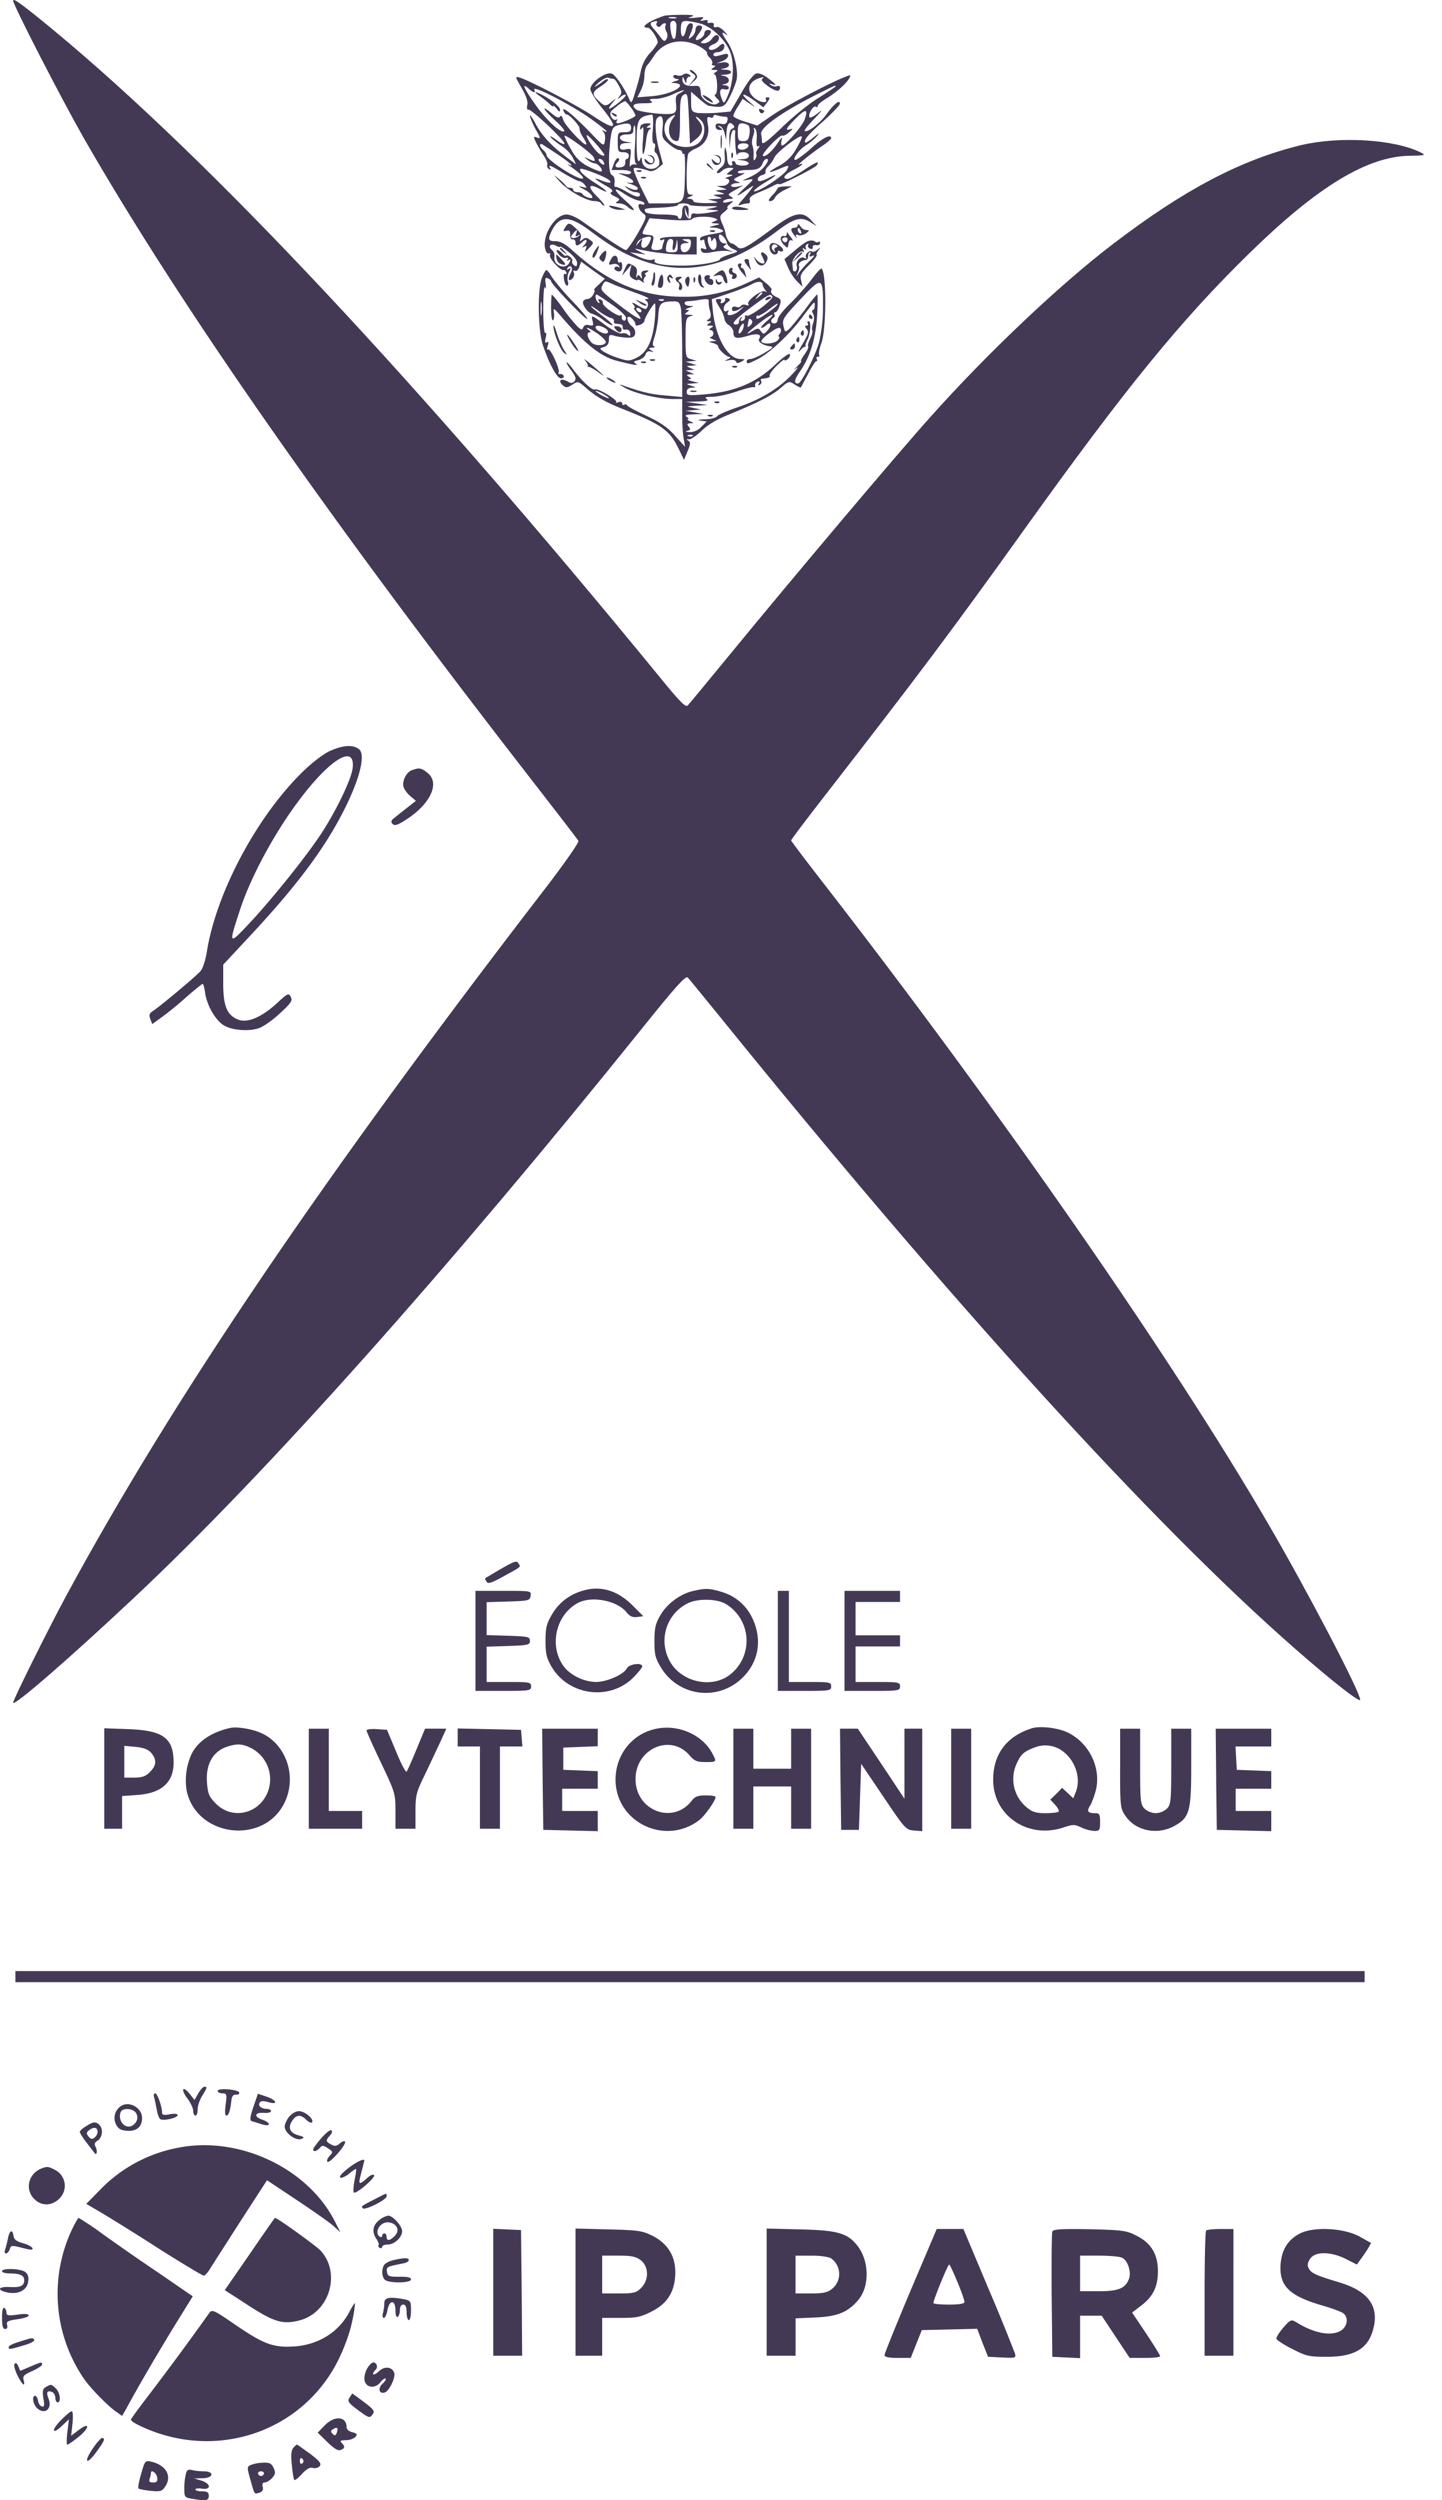
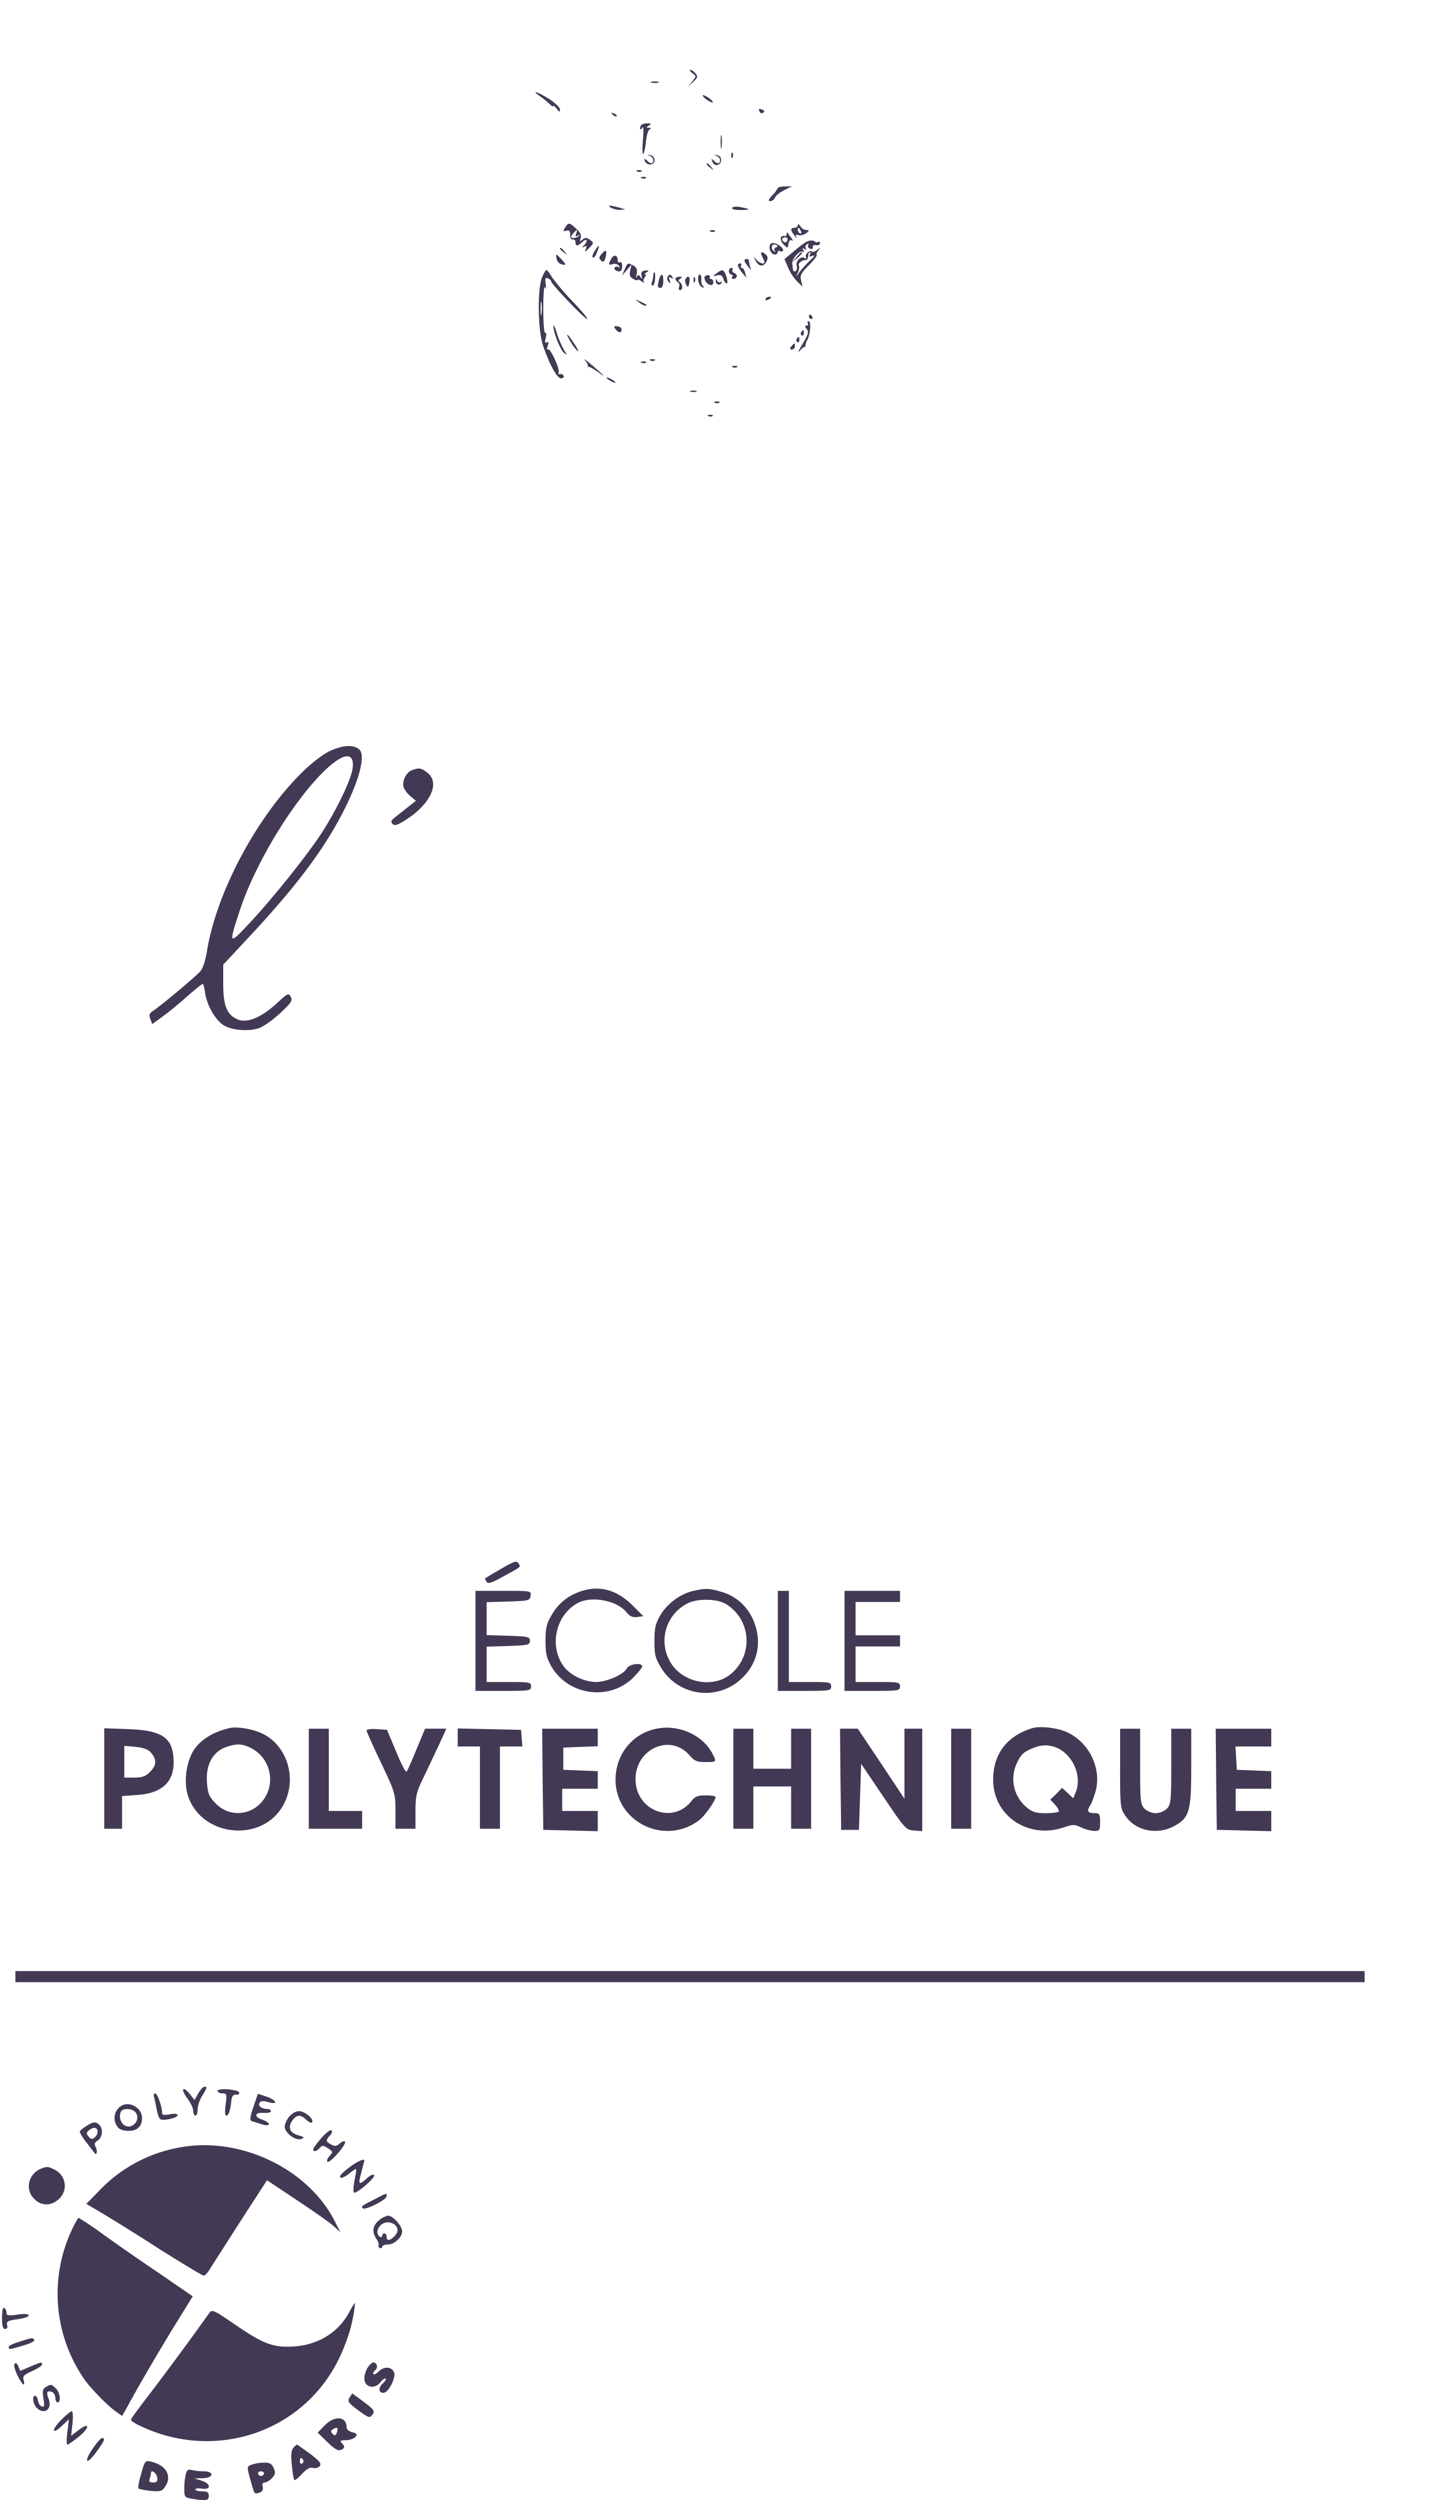
<svg xmlns="http://www.w3.org/2000/svg" width="30" height="52" fill="none">
-   <path fill="#433955" d="M.273.012c0 .093 1 2.035 1.466 2.853 2.012 3.506 5.166 8.02 9.471 13.55.435.56.805 1.04.823 1.073.019.028-.277.453-.693.995-4.615 5.993-7.719 10.566-9.957 14.696-.36.666-1.11 2.17-1.11 2.234 0 .097 1.207-.953 2.516-2.183 2.756-2.585 6.567-6.863 10.563-11.834.72-.897.915-1.11.957-1.064.032.033.333.403.675.823 4.833 5.97 9.008 10.554 11.973 13.148.754.661 1.341 1.12 1.341 1.05 0-.162-1.1-2.266-1.91-3.654-2.02-3.473-5.647-8.684-9.272-13.35-.36-.463-.657-.856-.657-.87 0-.018.32-.44.708-.939 1.919-2.47 2.645-3.436 4.148-5.535 2.104-2.937 3.256-4.352 4.698-5.758 1.402-1.369 2.433-1.993 3.312-2.007.31-.005.342-.01.25-.06-.542-.282-1.707-.356-2.526-.157-1.239.305-2.404.915-3.884 2.044-1.105.841-2.622 2.275-3.81 3.607-.662.735-2.882 3.367-4.117 4.874-.48.583-.897 1.091-.93 1.124-.04.046-.156-.065-.554-.555C8.732 7.98 4.394 3.347 1.129.64.486.109.273-.048.273.012z" />
-   <path fill="#433955" d="M13.823.327c-.328.11-.527.25-.347.25.06 0 .208.217.208.31a.94.94 0 0 1-.161.216.798.798 0 0 0-.185.347 4.285 4.285 0 0 1-.116.444c-.079.264-.088.273-.134.162-.097-.222-.268-.472-.347-.518-.12-.07-.472.185-.458.324.01.055.116.231.245.388.356.44.292.486-.213.148-.314-.208-1.276-.712-1.493-.781-.111-.033-.111-.033.032.217.097.167.134.287.116.352-.014.06-.005.101.018.092.06-.018.754.634.754.708 0 .027-.079-.005-.171-.079-.097-.07-.148-.097-.111-.05.032.04.134.12.217.175a.73.73 0 0 1 .236.24l.074.148-.18-.134c-.329-.245-.532-.462-.67-.721-.075-.139-.126-.204-.107-.139.014.065.07.185.116.268.106.185.106.2.013.162-.064-.023-.064-.01.005.13.046.087.116.208.162.272.041.065.07.14.06.172-.01.027.005.069.037.087.037.019.042.014.023-.018-.05-.083-.005-.07.282.106.148.088.292.162.32.162.027 0 .082.033.115.074.055.07.05.074-.051.046-.088-.023-.083-.009.032.047.18.097.25.226.093.175-.056-.018-.107-.05-.116-.069-.009-.023-.055-.042-.106-.042-.046 0-.088-.023-.088-.046 0-.028-.028-.046-.065-.046-.037 0-.074-.014-.083-.037a1.177 1.177 0 0 0-.152-.148c-.125-.102-.12-.097.023.06.17.19.56.402.721.402.06 0 .12.019.134.047.014.023.046.046.065.046.023 0-.046-.088-.153-.194-.203-.204-.175-.278.06-.153.218.111.171.05-.083-.116-.24-.148-.356-.263-.319-.3.023-.028.49.152.583.222.101.078.023.088-.157.014-.195-.079-.13-.019.124.125.107.06.134.097.098.12-.042.023-.019.05.069.092.102.047.11.065.055.102-.05.032-.041.042.037.042.056 0 .13.032.171.069.037.037.093.07.125.07.028 0-.041-.084-.162-.19-.254-.227-.282-.315-.037-.153.093.065.227.13.301.144.07.013.125.041.125.064s-.028.028-.065.014c-.097-.037-.065.12.042.194.078.056.07.084-.116.412-.11.19-.222.347-.245.347-.041 0-.402-.236-.883-.578-.125-.093-.278-.162-.352-.162-.25 0-.527.462-.439.735.014.056.05.088.074.074.023-.014.028 0 .018.033-.027.064.213.328.283.314.023-.005.046.018.06.05.009.029-.005.042-.028.029-.023-.014-.037.027-.023.11.01.075.041.135.065.135.023 0 .032-.042.014-.093a.309.309 0 0 1 .023-.19c.046-.078.041-.092-.005-.064-.037.023-.046.018-.023-.019.055-.087.125-.009.074.088-.07.134-.06.208.018.139.037-.028.056-.088.042-.125-.019-.046-.01-.065.018-.046.033.018.07-.014.093-.079l.037-.11.245.18.25.175-.125.12c-.074.065-.116.116-.097.116.018 0 .009.042-.019.093-.027.05-.078.092-.115.092-.033 0-.079.019-.093.046-.037.06.093.246.18.26a.815.815 0 0 1 .236.134c.088.069.176.115.19.106.014-.014-.083-.102-.213-.199-.125-.092-.231-.18-.231-.194 0-.014.074.032.166.102.088.069.2.129.241.138.042.005.074.037.07.065-.01.028.009.055.032.055.028.005.074.01.106.014.028.005.051.037.042.065-.005.032.023.056.064.046.047-.009.084.019.093.07.01.064-.005.074-.05.032a.137.137 0 0 0-.126-.023c-.037.014-.194-.065-.356-.185-.273-.203-.282-.203-.254-.088.027.111.018.12-.065.102-.06-.019-.106 0-.125.042-.023.064-.037.06-.12-.014a3.346 3.346 0 0 1-.305-.38 2.686 2.686 0 0 0-.227-.286c-.01 0-.018.125-.018.282 0 .152.018.268.041.254.019-.014.028-.083.019-.152-.023-.12-.005-.111.175.101.472.546.805.81 1.134.893.36.092.462.106.393.06-.056-.037-.047-.051.055-.074.065-.019.134-.07.148-.116.018-.055.056-.078.106-.064.065.023.07.018.01-.024-.06-.041-.056-.05.023-.055.05 0 .07-.014.041-.023-.037-.019-.037-.07.005-.194.032-.093.07-.287.079-.426.013-.277.05-.314.296-.319.124-.005.148.014.175.139.014.078.028.527.028.999v.85l-.356-.032c-.314-.028-.472-.065-.916-.222-.05-.018-.013.01.084.065.208.116.702.231.994.231h.194v.342c0 .185.014.412.033.495l.027.158-.213-.236c-.152-.171-.31-.278-.596-.412-.208-.097-.393-.194-.398-.217-.009-.019-.037-.028-.06-.01-.023.014-.042 0-.042-.027 0-.033-.032-.042-.078-.028-.046.018-.065.018-.046 0 .041-.042-.389-.3-.444-.264-.051.028-.278-.18-.454-.42-.074-.098-.134-.162-.134-.14 0 .024.042.093.093.158.05.065.092.139.092.171 0 .079-.083.12-.148.074-.152-.092-.236-.032-.106.079.056.046.093.041.185-.019.116-.078.125-.074.273.051.222.199.425.315.828.472.763.305.93.425 1.119.818l.106.222.074-.18c.06-.143.065-.185.019-.217-.047-.033-.042-.037.009-.033.037.01.157-.074.263-.175.12-.12.32-.24.555-.333.652-.269.916-.407 1.092-.56.166-.143.175-.148.291-.07.065.042.125.07.13.06.004-.008.069-.133.148-.277.074-.148.152-.268.17-.268.024 0 .024-.023.01-.046-.014-.028-.005-.046.023-.046s.042-.019.028-.042c-.014-.023.004-.13.046-.24.106-.292.111-1.448.005-1.554-.014-.01-.107.087-.208.226-.102.134-.301.36-.444.5-.144.138-.26.286-.26.333 0 .046-.032.083-.069.083-.078 0-.092-.074-.023-.116.028-.018.037-.05.023-.074-.018-.023-.009-.041.014-.041.028 0 .07-.06.093-.134.041-.116.032-.14-.065-.185-.097-.042-.139-.107-.097-.158a.51.51 0 0 0-.125-.134l-.139-.115-.291.134a2.986 2.986 0 0 1-1.29.268c-.865 0-1.568-.296-2.317-.976-.139-.125-.24-.18-.338-.18-.157 0-.166-.037-.07-.231.163-.31.37-.301.805.027.477.356.754.509 1.175.643.856.273 1.748.065 2.655-.615.402-.31.55-.347.753-.208l.116.074-.111-.12c-.185-.204-.351-.171-.777.143-.592.44-.684.486-.768.402-.041-.037-.092-.069-.115-.069-.046 0-.116-.12-.125-.208a.933.933 0 0 0-.07-.204c-.06-.148-.055-.161.042-.24.06-.05.088-.088.07-.088-.024 0 0-.037.05-.078.088-.07.088-.07-.037-.042-.088.023-.12.014-.101-.019.014-.023.074-.046.13-.046.078 0 .087-.01.031-.046-.078-.046-.074-.051.116-.157l.139-.079-.125.028c-.074.014-.13.004-.13-.023 0-.023.047-.047.107-.051.097 0 .097-.005.01-.037-.084-.037-.08-.046.069-.116.097-.046.12-.07.06-.055-.06.009-.107 0-.107-.023 0-.024.088-.042.2-.042.216 0 .277-.032.323-.153.014-.041.05-.078.078-.078.033 0 .037.027.005.083-.065.116-.19.222-.375.305-.157.07-.157.07-.023.046.14-.023.14-.023-.069.172-.208.194-.19.203.07.023.133-.088.133-.088.073-.005-.037.05-.12.153-.185.227-.097.106-.101.13-.037.106a.504.504 0 0 1 .153-.032c.037 0 .05-.028.037-.07-.019-.05.037-.097.194-.162a3.13 3.13 0 0 0 .31-.143c.05-.028.097-.037.111-.023.023.023.698-.315.772-.389.023-.027.037-.055.023-.064-.009-.014-.138.06-.29.162-.149.097-.297.18-.334.18-.125 0-.065-.093.12-.185.102-.05.185-.106.185-.12 0-.014-.027-.01-.055.004-.102.051.208-.203.435-.36.12-.079.221-.162.221-.185 0-.093-.17-.01-.383.18a2.49 2.49 0 0 1-.32.254c-.152.084.005-.18.172-.282a1.26 1.26 0 0 0 .236-.194c.064-.079.05-.074-.07.023-.083.07-.162.12-.17.111-.047-.046.055-.166.374-.448.185-.167.342-.329.342-.361.01-.097-.116-.005-.273.213-.134.19-.412.402-.458.351-.014-.01.079-.13.208-.259.157-.166.18-.199.065-.11-.088.073-.166.11-.176.082-.023-.074.084-.245.134-.217.024.018.042.01.042-.019 0-.023.079-.092.176-.148.203-.124.416-.31.476-.42.042-.074.032-.079-.079-.033-.31.116-1.267.62-1.535.81l-.296.203-.25-.079c-.138-.041-.25-.097-.25-.12 0-.023.042-.115.098-.199l.097-.157.143.097c.144.093.144.093-.014-.046-.203-.18-.124-.185.12-.01l.181.135.079-.102c.06-.083.06-.106.013-.106-.037 0-.055.018-.041.037.05.088-.088.083-.213-.005-.208-.148-.162-.365.093-.435.074-.023.092-.018.055.01-.042.027-.014.069.111.161.167.116.25.125.25.024 0-.024-.028-.037-.06-.024a.148.148 0 0 1-.13-.023c-.05-.037-.046-.041.019-.018.115.037.097.01-.079-.125-.092-.074-.19-.111-.245-.097-.055.014-.185.18-.314.411l-.222.38-.292.027c-.157.01-.342.01-.407 0-.106-.023-.12-.046-.12-.23v-.209l.162.143c.092.08.18.144.199.148.305.047.333.037.444-.185.06-.115.12-.272.139-.346.046-.185-.051-.592-.185-.791-.13-.194-.14-.24-.028-.157.041.032.027.004-.033-.06-.06-.07-.134-.111-.17-.098-.042.014-.066 0-.056-.037.009-.041-.019-.06-.074-.05-.046.009-.07-.005-.056-.028.019-.028-.014-.037-.074-.023-.088.018-.092.014-.037-.028.051-.042.019-.046-.138-.028-.158.014-.18.01-.093-.018.088-.033.046-.042-.185-.042-.166 0-.333.01-.37.019zm.245.05a.35.35 0 0 1-.138 0c-.047-.013-.019-.023.055-.023.079 0 .111.01.083.023zm-.407.102a.052.052 0 0 0 .019.07c.023.018.055.009.074-.019.014-.023.05-.046.074-.046.027 0 .032.018.018.046-.014.023-.009.083.019.13a.15.15 0 0 1 0 .152c-.037.056-.056.051-.116-.028a2.634 2.634 0 0 0-.157-.194c-.06-.07-.07-.106-.033-.125.093-.037.135-.032.102.014zm.412.083c-.014.222-.019.245-.06.245-.042 0-.093-.31-.056-.346.06-.065.125-.01.116.101zm.509-.069c.258.079.56.388.628.647.07.24.037.602-.069.851-.07.162-.083.171-.116.088-.069-.166-.055-.25.047-.222.05.014.092 0 .092-.028 0-.027-.037-.055-.078-.055-.079-.005-.079-.01 0-.028.115-.027.097-.143-.024-.166-.092-.019-.087-.019.024-.028.069 0 .124-.028.124-.05 0-.029-.055-.052-.124-.052-.111-.009-.116-.009-.024-.027.153-.028.13-.144-.023-.125l-.13.018.13-.05c.13-.052.153-.176.028-.14l-.143.038c-.046.013-.083 0-.083-.028s.041-.051.092-.051c.05 0 .106-.032.125-.07.037-.11-.019-.138-.102-.05-.083.078-.208.101-.208.032 0-.023.042-.055.088-.074.106-.032.162-.148.092-.19-.027-.013-.078.014-.115.07a.227.227 0 0 1-.167.097c-.088 0-.088-.01.028-.097.134-.107.157-.18.05-.18a.071.071 0 0 0-.069.069c0 .037-.041.088-.092.115-.106.06-.116.014-.023-.11.088-.116.088-.167 0-.167-.037 0-.07.037-.07.088a.224.224 0 0 1-.078.148c-.07.055-.074.055-.042-.028.084-.199.084-.254.014-.254-.037 0-.078.06-.092.138-.042.19-.111.176-.107-.023.005-.138.019-.161.116-.161.06 0 .194.027.3.055zM14.54.96c.102.056.176.12.171.139-.01.018.018.07.06.106.037.042.06.093.046.116-.018.023 0 .041.033.041.041 0 .041.014-.01.047-.055.037-.055.046.024.046.078 0 .078.01.023.046-.037.023-.046.046-.023.046.027 0 .05.093.055.209.005.115-.014.208-.037.208-.028 0-.014.032.028.078.074.07.074.079 0 .12-.093.051-.32-.092-.328-.203-.014-.167-.024-.18-.148-.171-.158.01-.24-.037-.236-.139 0-.065.009-.06.041.014.033.079.042.079.042.01.005-.042.032-.08.065-.08.037 0 .032-.013-.014-.046-.042-.023-.088-.023-.12.005a.14.14 0 0 1-.13.014c-.042-.014-.074-.005-.074.023s.037.05.083.056c.051.004.042.018-.037.041-.11.037-.11.037-.009.042.056.004.102.023.102.05 0 .084-.3.2-.592.223l-.296.023.074-.144a.78.78 0 0 0 .074-.305c0-.088.028-.19.06-.222s.092-.12.139-.19c.194-.305.587-.388.934-.203zm-1.776.68c.019 0 .074.065.111.143.065.116.065.153.014.218-.055.069-.05.074.023.013.042-.037.093-.055.106-.041.014.014-.06.092-.166.176-.194.152-.24.143-.102-.019.079-.097.079-.097-.018-.018-.125.106-.153.106-.282-.019-.144-.134-.134-.18.06-.305.092-.06.152-.12.139-.134-.014-.019-.065.004-.107.041a1.087 1.087 0 0 1-.152.102c-.038.019-.005-.018.069-.083.079-.065.166-.111.199-.097a.37.37 0 0 0 .106.023zm-1.65.277c.018 0 .018-.018.004-.046-.079-.125.73.287 1.17.597.18.13.333.25.333.263 0 .014-.028.01-.056-.009-.046-.023-.046-.018-.009.023.028.028.042.111.028.18-.019.13-.023.125-.324-.19-.351-.36-.583-.545-.536-.43.014.042.046.075.064.075.06 0 .278.24.269.296-.005.028.027.11.073.18.047.07.08.139.065.148-.037.037-.453-.407-.48-.518-.02-.074-.042-.097-.065-.06-.024.037-.079.014-.176-.07-.231-.194-.176-.083.07.144.12.106.207.208.194.227-.06.055-.357-.213-.583-.528-.245-.342-.32-.499-.162-.36.046.046.102.078.12.078zm6.27-.12c0 .01-.162.116-.356.24-.199.12-.541.398-.763.616-.305.291-.407.37-.412.3a.97.97 0 0 0-.018-.166c-.023-.13.42-.449 1.133-.81.416-.208.416-.208.416-.18zm-3.228.134c-.092.042-.106.079-.092.227.014.139 0 .18-.07.203-.11.037-.689-.027-.758-.083-.111-.088-.06-.13.162-.13.157 0 .199-.013.148-.046-.051-.032-.028-.046.092-.046.088 0 .245-.042.347-.088.102-.05.208-.088.231-.092.028 0-.004.023-.06.055zm.328.958c.144-.111.162-.255.047-.38-.093-.101-.051-.11.05-.009.102.097.093.31-.013.44-.125.157-.458.157-.625 0-.17-.162-.157-.421.028-.519.093-.05.093-.046.019.056-.13.19-.074.458.097.458.046 0 .06-.116.06-.463 0-.388.014-.467.083-.504.074-.041.079-.004.102.49l.023.532.13-.101zm-1.36-.653a.57.57 0 0 1 .098.167c0 .032-.296.162-.37.162-.028 0-.037-.023-.018-.056.018-.032.013-.037-.019-.018-.028.014-.074-.01-.097-.06-.042-.074-.028-.111.102-.208a.7.7 0 0 1 .18-.12c.018 0 .074.06.125.133zm3.617.246c-.05.143-.398.545-.471.545-.019 0-.024-.046-.01-.106.019-.083.01-.079-.07.037-.115.18-.277.324-.318.282-.037-.037.356-.449.407-.42.018.013.083-.02.139-.07.078-.065.087-.083.032-.065-.13.046-.097-.018.106-.222.208-.208.264-.203.185.019zm-3.158.198c-.019.185-.01.301.018.301.028 0 .037.042.023.093-.014.046-.004.092.014.101.023.01.051.07.07.139.023.097.009.134-.065.176-.13.064-.282-.014-.287-.153 0-.055-.014-.074-.028-.046-.055.148-.083.028-.083-.347 0-.462.037-.523.32-.56.022 0 .027.13.018.296zm1.489-.254c.06 0 .078.023.06.083-.014.065-.051.084-.134.065-.079-.014-.111 0-.111.056 0 .041.037.074.083.074.07 0 .07-.01.01-.051-.06-.042-.06-.047 0-.028.036.01.082.079.096.153l.033.134.004-.14c.01-.189.06-.258.13-.184.046.046.041.065-.01.088-.046.018-.064.088-.06.222l.005.199.019-.2c.009-.106.037-.193.064-.193.024 0 .037.013.037.032-.018.102.014.536.037.485.033-.083.245-.069.245.014 0 .042-.046.074-.124.074l-.13.01.13.018c.166.028.161.106-.014.106-.074 0-.139-.023-.139-.046 0-.028-.023-.046-.05-.046-.024 0-.033.018-.02.046.014.023 0 .046-.032.046-.041 0-.07-.064-.074-.17a.63.63 0 0 0-.037-.2c-.014-.013-.018.056-.014.158.014.138-.004.194-.083.259-.055.046-.092.092-.074.106.014.014.056 0 .093-.037a.27.27 0 0 1 .166-.07c.102.005.102.005.014.07-.092.07-.092.07 0 .074.07.005.065.014-.028.042-.064.018-.088.037-.055.041.115.01.055.144-.07.148l-.13.005.116.037c.116.037.116.037-.023.046-.138.01-.138.01-.023.046.116.037.116.037-.023.047-.139.009-.139.009-.023.046.106.032.106.037-.046.046l-.162.01.139.036c.11.028.078.037-.148.042-.167 0-.292-.014-.292-.042 0-.027-.037-.046-.078-.05-.07 0-.07-.01.009-.042s.079-.042.014-.042c-.074-.004-.083-.055-.083-.411 0-.222.018-.426.037-.449a.416.416 0 0 1 .157-.102c.194-.087.287-.259.25-.48-.028-.162-.019-.186.041-.167.037.018.07.01.07-.019 0-.027.032-.037.074-.023a.59.59 0 0 0 .157.028zm-1.286.222c-.018.208-.01.231.13.347.078.07.175.125.212.125.037 0 .065.023.065.05 0 .024.014.038.037.028.019-.014.028.2.019.477-.019.573 0 .555-.481.555h-.269l-.134-.269a4.274 4.274 0 0 1-.166-.374c-.033-.102-.023-.107.097-.088.074.014.166.037.208.055.042.019.116-.004.18-.055l.107-.088-.074-.277c-.079-.278-.102-.62-.046-.676.092-.092.138-.018.115.19zm-.657.01c0 .073-.032.092-.138.092-.134 0-.139.009-.139.208 0 .19.01.208.116.208.074 0 .115.028.115.07 0 .036-.018.069-.041.069-.024 0-.037.037-.033.078 0 .056-.032.088-.097.097-.116.019-.139-.032-.055-.115.027-.028.032-.06.009-.074-.023-.014-.065.032-.093.11l-.05.135h.203c.12 0 .203.023.203.05 0 .033-.055.047-.147.029-.153-.024-.153-.024.023.046.19.078.23.162.069.139-.06-.01-.037.004.046.027.079.028.148.065.148.088 0 .051-.078.046-.199-.014-.097-.046-.097-.046-.014.023.051.042.13.074.176.074.046 0 .083.019.083.047 0 .074-.092.055-.3-.07-.106-.06-.208-.101-.217-.088-.014.01-.019-.032-.01-.097.005-.074-.014-.13-.055-.148-.07-.027-.083-.356-.028-.777.028-.19.05-.23.148-.259.213-.06.277-.046.277.051zm2.433-.056c.032.018.042.097.032.18-.018.125-.046.153-.134.153-.097 0-.11-.023-.11-.185 0-.144.018-.185.082-.185a.28.28 0 0 1 .13.037zM13.212 3c-.018.272-.009.397.028.411.028.01.014.014-.027.01-.042-.01-.088.009-.102.041-.014.028-.014-.046 0-.162.028-.213.023-.217-.093-.194-.087.018-.12.004-.12-.051 0-.046.042-.079.13-.079l.125-.009-.125-.018c-.18-.028-.171-.153.009-.153.106 0 .139-.018.139-.092 0-.051.014-.093.027-.093.019 0 .019.176.01.389zm2.53-.111c-.009.134 0 .175.037.152.033-.018.028 0-.004.046-.037.042-.051.093-.042.116.014.018.005.065-.018.102-.033.05-.042.032-.037-.07a.563.563 0 0 0-.024-.212c-.018-.037-.009-.125.014-.19s.033-.134.014-.157c-.018-.019-.01-.019.023-.005.028.019.047.111.037.218zm-3.394.379c.05.097.028.101-.111.032-.097-.046-.097-.046-.014.023.05.042.116.074.148.074.065 0 .18.13.143.167-.013.014-.13-.028-.259-.093a.776.776 0 0 1-.374-.365 1.742 1.742 0 0 1-.139-.278c0-.055.56.352.606.44zm.226-.042c0 .019-.041.014-.087-.014-.088-.046-.283-.323-.283-.397.005-.051.366.356.37.411zm3.987-.125a.853.853 0 0 1-.36.352c-.25.138-.246.166.013.06.208-.088.213-.088.153.028-.051.087-.444.365-.615.425-.144.056-.037-.05.18-.18.226-.134.277-.2.065-.088a.679.679 0 0 1-.185.07c-.084 0-.051-.103.046-.126.05-.014.079-.041.07-.064-.015-.019.008-.074.055-.12a.708.708 0 0 0 .13-.186c.05-.11.545-.49.568-.43.01.019-.046.134-.12.26zm-4.944.12c.24.162.352.269.208.2-.032-.015-.018 0 .028.032.204.138.328.263.259.263-.139 0-.735-.393-.74-.485 0-.028-.032-.079-.07-.111-.082-.07-.092-.157-.008-.111l.323.212zm3.954-.184c-.032.092-.222.106-.222.018 0-.05.042-.074.12-.074.075 0 .111.023.102.056zm-3.02.319c.051.078-.004.097-.069.018-.037-.042-.037-.07-.01-.07a.1.1 0 0 1 .08.052zm1.795.906c.018.014.17.028.347.028.25-.005.277 0 .148.032l-.162.032.162.014c.152.01.143.014-.07.051-.125.023-.268.033-.31.023-.05-.014-.083.01-.083.051 0 .111-.116.037-.125-.083l-.009-.111.037.116.042.115.004-.13c.005-.083-.018-.124-.065-.124-.046 0-.069.046-.069.139 0 .074-.018.138-.046.138a.05.05 0 0 1-.046-.046c0-.028-.14-.046-.32-.046s-.337-.023-.351-.051c-.046-.074-.028-.079.338-.093.18-.009.333-.032.333-.05 0-.047.203-.051.245-.005zm.522.277c.074.028.074.033-.009.065-.079.033-.074.037.028.042.11.01.106.014-.023.046-.13.032-.13.037-.024.042a.467.467 0 0 1 .18.046c.052.032.02.05-.115.074-.273.046-.342.07-.342.12 0 .028.023.033.046.019.028-.014.046-.01.046.018 0 .023.014.079.028.116.023.055.01.07-.046.046-.056-.018-.07-.01-.05.037.022.056.069.065.24.032.115-.023.263-.032.333-.018.115.023.115.023-.014-.028-.097-.041-.116-.065-.07-.092.051-.033.051-.042-.009-.042-.042 0-.088-.042-.102-.092-.014-.051-.009-.093.014-.093.046 0 .13.102.148.185.01.037.065.093.13.12.115.051.11.051-.079.111-.11.033-.199.079-.199.097 0 .056-.444.135-.781.135-.384 0-.615-.042-.578-.102.018-.028-.005-.037-.056-.019-.05.014-.171-.014-.273-.064l-.185-.093.324.046-.139-.07c-.074-.036-.097-.06-.046-.045.352.074.685.115.944.115h.305v-.37h-.38c-.24 0-.383.019-.383.051 0 .023.023.033.055.014.037-.023.042-.01.023.046a.45.45 0 0 0-.032.125c0 .023-.056.042-.12.042-.093 0-.116-.019-.098-.083.056-.209.056-.218-.069-.232-.152-.018-.148-.004-.055-.194l.078-.153.43.033c.273.018.44.014.458-.019.033-.05.342-.064.467-.014zm-1.322.412a.585.585 0 0 1-.047.116c-.069.125-.185.115-.152-.019.023-.102.023-.102-.051-.01-.079.093-.079.093-.032 0 .037-.082.282-.156.282-.087zm1.248.028c0 .046.01.046.042 0 .028-.046.046-.037.065.041.032.13-.037.222-.107.153-.065-.065-.097-.25-.041-.25.023 0 .041.028.041.056zM14 5.085c-.014.065-.01.116.014.116.018 0 .046-.056.055-.13.019-.115.019-.115.028.023.005.14-.01.153-.125.153-.12 0-.13-.014-.11-.139.013-.083.045-.138.087-.138.05 0 .065.032.05.115zm.37.01c-.019.161-.199.212-.208.06-.005-.065.018-.093.092-.098.097 0 .097-.004.01-.041-.088-.037-.088-.042.013-.042.093-.004.107.014.093.12zm-2.72.036c0-.018.084.033.181.111.11.088.18.18.176.236-.005.065-.019.074-.065.037-.032-.023-.05-.064-.037-.083.028-.042-.092-.148-.125-.116-.014.014-.05-.004-.083-.046-.032-.037-.079-.07-.107-.07-.023 0-.009.042.037.093.047.056.116.084.149.07.041-.014.05 0 .032.032-.023.032-.014.037.023.014.046-.028.05-.014.01.06-.084.153-.338.046-.306-.13a.156.156 0 0 0-.05-.138c-.093-.079-.033-.148.078-.093.046.028.088.037.088.023zm5.471 1.281a3.18 3.18 0 0 1-.083.717c-.078.278-.37.847-.434.847-.093 0-.084-.074.046-.26.208-.305.323-.68.351-1.165.014-.231.014-.425 0-.425s-.13.143-.254.314c-.13.171-.278.352-.324.398-.092.078-.092.078-.125-.065-.027-.13 0-.171.356-.55.454-.481.472-.477.467.19zm-4.333-.485c.102.041.315.12.481.18.167.06.26.107.208.111-.065 0-.074.014-.032.037.032.023.046.074.028.12-.028.07-.042.07-.195-.018-.11-.07-.148-.079-.106-.028.037.042.046.074.028.074-.023 0-.005.037.032.079.227.268.033.166-.508-.26-.209-.166-.236-.203-.195-.281.06-.111.042-.111.26-.014zm3.075-.01a.353.353 0 0 0 .056.112c.042.055.042.06 0 .032-.074-.042-.393.194-.351.264.018.027 0 .037-.047.018-.041-.014-.088-.01-.106.019-.014.027-.056.037-.088.023-.074-.028-.125.014-.088.074.014.023.084.009.148-.033.116-.07.116-.07-.009.042-.13.106-.291.12-.227.014.014-.023.005-.033-.018-.019-.097.06-.102-.101-.01-.166.08-.056.08-.07.024-.093-.042-.018-.07-.004-.06.023.004.028-.019.06-.056.074-.037.014-.05 0-.032-.032.018-.028.004-.05-.037-.05-.093 0-.093.013.018.193a.649.649 0 0 1 .093.222c0 .037.041.098.092.13s.093.097.093.143c0 .134.06.148.296.079.199-.06.3-.037.24.06-.037.055.065.13.204.153.106.013.101.023-.098.143-.115.07-.245.125-.286.125-.046 0-.079.018-.079.046 0 .065.023.06.24-.05.241-.126.634-.491.907-.852.278-.37.268-.356.268-.254 0 .05-.018.092-.041.092-.019 0-.019.037.009.079.023.046.023.12 0 .19-.023.06-.032.13-.019.152.014.019-.004.097-.041.171-.037.074-.06.148-.046.162.018.014-.019.093-.074.167-.056.078-.088.143-.07.143.014 0-.018.046-.078.102-.079.074-.084.088-.014.037.05-.037.009.023-.093.13-.273.295-.666.531-1.123.684-.223.074-.421.162-.44.19-.018.032-.134.064-.254.064-.134.005-.171.019-.093.028l.13.018-.116.116a.335.335 0 0 1-.24.106c-.084-.004-.102-.014-.046-.027.064-.019.073-.037.027-.088-.041-.051-.037-.065.033-.07.083 0 .083-.004-.005-.041-.05-.023-.07-.042-.046-.042.027-.005.014-.028-.023-.05-.051-.033-.014-.047.138-.052l.208-.009-.37-.065.324-.027-.162-.033c-.157-.032-.157-.032.07-.046l.23-.014-.462-.065.255-.009c.185-.005.236-.018.185-.05-.051-.033-.023-.047.115-.047.102 0 .329-.05.51-.111.175-.06.337-.102.36-.088.018.01.028-.005.023-.037-.01-.028.014-.065.05-.078.042-.014.052 0 .029.037-.024.041-.019.05.018.027.028-.018.042-.055.028-.078-.019-.023-.005-.047.018-.047.148-.018.167-.027.158-.069-.005-.028.064-.12.148-.203.087-.088.161-.14.161-.12 0 .022.033.013.07-.02.037-.032.055-.078.041-.1-.014-.024-.148.068-.291.207-.407.389-.846.574-1.49.63-.332.027-.364.022-.364-.052 0-.055.037-.083.106-.088.097-.004.097-.004-.014-.041-.116-.037-.116-.037.023-.046l.139-.01-.139-.037c-.074-.018-.106-.037-.07-.041.06-.005.06-.01 0-.051-.055-.037-.055-.046.024-.051h.092l-.184-.083.184-.01-.092-.041c-.083-.037-.083-.042.023-.046l.116-.01-.232-.074.232-.018-.116-.033c-.11-.032-.116-.041-.116-.444 0-.374.01-.42.093-.448.083-.023.079-.028-.023-.032-.093-.005-.102-.014-.046-.051.06-.042.06-.047 0-.051-.037 0-.019-.023.046-.042.11-.037.11-.037.014-.041-.125-.005-.144-.098-.023-.098.041 0 .157-.013.254-.032.139-.018.176-.014.166.037a.59.59 0 0 0 .028.199c.023.092.019.143-.028.171-.055.032-.05.042.005.042.06 0 .06.004 0 .046-.055.037-.055.046.023.046.079 0 .079.01.023.046-.046.028-.05.047-.009.047.028 0 .056.032.056.069 0 .037-.028.07-.056.074-.032 0-.018.018.032.042l.093.041-.093.005c-.083.01-.078.014.014.037.06.018.107.046.107.065-.005.055.17.222.24.226.028 0 .014.023-.037.046-.079.037-.074.042.033.019.069-.014.129 0 .138.032.014.037.042.037.111 0 .084-.05.084-.05-.018-.055-.268 0-.523-.453-.578-1.027l-.019-.217.352-.12c.194-.065.402-.148.467-.185.125-.074.236-.074.236 0zm-.004.18c0 .01-.037.047-.079.08-.074.06-.078.055-.018-.019s.097-.097.097-.06zm-3.13.237c.161.11.295.236.295.277 0 .042-.023.065-.05.056-.029-.014-.047-.046-.038-.074.005-.033-.004-.046-.027-.033-.056.033-.38-.194-.366-.259.005-.027-.018-.06-.055-.074-.042-.013-.051 0-.028.037.023.042.018.051-.014.028-.05-.032-.079-.166-.032-.166.009 0 .152.092.314.208zm3.338-.167c.032.06-.472.435-.532.398-.027-.018-.041-.005-.037.028.01.028-.014.065-.05.078-.042.014-.051 0-.028-.041.023-.037.018-.051-.005-.028a.153.153 0 0 0-.042.093.056.056 0 0 1-.055.055c-.125 0-.037-.102.305-.356.375-.278.402-.291.444-.227zm-2.257.079c-.014.014-.055.018-.088.005-.037-.014-.023-.028.028-.028.051-.005.079.01.06.023zm-.19.42c-.041.426-.161.671-.383.778-.144.069-.176.069-.38 0a1.42 1.42 0 0 1-.305-.134c-.083-.06-.083-.065.014-.093.07-.023.102-.07.102-.153 0-.101.014-.11.106-.083.056.019.176.037.264.042.125.004.162-.014.176-.083a.168.168 0 0 0-.065-.153c-.083-.06-.13-.199-.065-.199.042 0 .13.097.134.148.005.046.014.046.111.014.042-.018.079-.055.079-.079 0-.06.185-.36.217-.36.014 0 .014.162-.004.356zm2.544-.318c-.01.018-.11.101-.226.18-.135.097-.204.125-.204.083 0-.037.014-.055.032-.046.019.014.116-.042.213-.116.19-.143.222-.161.185-.101zm-2.825.101c.013.024.009.047-.019.047-.023 0-.06-.023-.074-.047-.014-.027-.01-.046.019-.046.023 0 .06.019.074.046zm2.612.232c-.087.074-.138.138-.11.138.023 0 .069-.023.101-.055.093-.093.12.005.028.106-.079.088-.088.088-.139.019-.05-.07-.065-.07-.19.004-.17.107-.092.019.172-.185.25-.194.365-.222.138-.027zm-.305-.005c.014.023-.004.065-.037.093-.055.046-.065.041-.05-.028.009-.046.018-.088.018-.097.01-.023.046-.01.07.032zm-.175.12a.248.248 0 0 1-.06.12c-.06.06-.06-.032 0-.134.05-.074.073-.069.06.014zm-2.872.037c.055.042.064.074.032.097-.056.033-.24-.06-.24-.12 0-.055.11-.041.208.023zm3.62.111c-.027.033-.032.06-.013.06.018 0 .009.033-.023.07-.06.074-.301.097-.343.032-.014-.023.065-.106.171-.18.13-.097.204-.125.227-.093.019.028.01.079-.018.111zm-3.778 0c.098.074.171.148.162.176-.023.079-.24.079-.305-.005-.083-.097-.097-.203-.032-.203.032 0 .023-.023-.014-.046-.037-.024-.051-.047-.033-.047.024 0 .12.056.222.125zm.227 1.337c0 .009-.06-.01-.139-.051-.074-.042-.139-.083-.139-.097 0-.01.065.009.14.05.078.042.138.084.138.098zm1.743.786c-.013.014-.055.018-.087.005-.037-.014-.024-.028.027-.028.051-.005.079.009.06.023z" />
  <path fill="#433955" d="M14.401 1.52c.088.064.088.064 0 .175l-.088.107.111-.102c.093-.083.097-.111.047-.171-.033-.042-.08-.074-.107-.074-.028 0-.01.028.037.065zm-.841.199a.35.35 0 0 0 .138 0c.028-.014-.004-.024-.083-.024-.074 0-.102.01-.056.024zm1.068.286a.391.391 0 0 0 .13.102c.069.037.083.037.064 0a.393.393 0 0 0-.13-.102c-.069-.037-.083-.037-.064 0zM11.233 2c.06.042.153.116.195.158.046.046.083.07.083.046 0-.018.032.01.07.056.055.074.069.078.069.018 0-.042-.102-.139-.222-.217-.232-.148-.398-.2-.195-.06zm1.513.384c.032.033.069.047.083.033.014-.014-.01-.042-.056-.056-.064-.027-.069-.023-.027.023zm.601.213c-.019.014-.032.051-.032.079 0 .028.023.018.046-.019.027-.046.032.042.014.255-.014.175-.01.31.009.291.018-.019.041-.134.055-.254.01-.12.042-.236.074-.255.042-.027.037-.037-.014-.037-.06 0-.06-.004 0-.046.056-.037.051-.046-.027-.046-.051 0-.111.014-.125.032zm.166.643c.042.014.079.055.079.092 0 .08-.056.084-.134.005-.051-.046-.06-.042-.042.014.014.037.06.07.111.07.125 0 .12-.181-.004-.195-.074-.004-.074-.004-.01.014zm1.48-.282c0 .125.01.176.019.102a.971.971 0 0 0 0-.232c-.01-.055-.019 0-.019.13zm.222.282c0 .05.014.065.028.028.014-.033.01-.074-.005-.088-.014-.019-.027.01-.023.06zm-.315 0c.042.014.08.055.08.092 0 .08-.056.084-.135.005-.046-.046-.05-.037-.023.028.042.11.18.078.18-.037 0-.056-.032-.093-.092-.102-.074-.005-.074-.005-.01.014zm-.198.176c0 .009.037.046.083.078.07.06.074.056.014-.018s-.097-.097-.097-.06zm-1.443.152c.032.014.074.01.088-.004.018-.014-.01-.028-.06-.023-.051 0-.065.013-.028.027zm.092.139c.033.014.074.01.088-.005.019-.013-.009-.027-.06-.023-.05 0-.065.014-.028.028zm1.434 1.11c.032.014.074.01.088-.005.018-.014-.01-.027-.06-.023-.051 0-.065.014-.028.028zm-3.135.356c0 .01.037.046.083.079.07.06.074.055.014-.019s-.097-.097-.097-.06zm-.074.19c.013.088.06.13.148.143.055.01.046-.018-.033-.102-.12-.13-.13-.134-.115-.041zm1.711.92c.05.042.11.074.138.074.056 0 .033-.023-.11-.088-.112-.05-.112-.05-.028.014zm3.543.305c0 .023.022.046.05.046.023 0 .032-.023.018-.046-.013-.028-.037-.046-.05-.046-.01 0-.019.018-.019.046zm-.024.139c.014.023.005.046-.028.046-.037 0-.037.019.005.07.05.06.032.11-.088.314-.079.13-.106.194-.055.139.046-.056.097-.093.115-.084.014.014.019.01.005-.004-.01-.019.004-.074.032-.13.07-.124.088-.397.032-.397-.027 0-.032.018-.018.046z" />
  <path fill="#433955" d="M16.667 6.907c-.014.023-.009.056.014.07.023.013.042-.005.042-.042 0-.079-.014-.088-.056-.028zm-.092.139c-.014.023-.01.055.014.07.023.013.041-.005.041-.042 0-.079-.014-.088-.055-.028zm-.111.157c-.037.046-.033.065.009.065a.063.063 0 0 0 .065-.065c0-.032-.005-.06-.01-.06-.009 0-.037.028-.064.06zm-1.216.435c.032.014.074.01.087-.005.019-.014-.009-.027-.06-.023-.05 0-.065.014-.027.028zm-.879.509a.248.248 0 0 0 .115 0c.028-.014.005-.023-.06-.023-.064 0-.088.009-.055.023zm.508.231c.033.014.074.01.088-.005.019-.014-.009-.028-.06-.023-.05 0-.064.014-.027.028zm-.138.277c.032.014.074.01.088-.004.018-.014-.01-.028-.06-.023-.051 0-.065.013-.028.027zm1.188-2.437c-.013.028.005.033.042.019.083-.033.097-.065.032-.065a.088.088 0 0 0-.074.046zm-.129-3.908c.014.037.041.056.065.042.055-.032.05-.05-.024-.079-.046-.018-.06-.004-.041.037zm.384 1.6a.596.596 0 0 1-.116.153c-.078.088-.092.12-.041.12.037 0 .078-.032.097-.069.013-.042.097-.11.19-.157l.166-.083-.148.004c-.084 0-.148.019-.148.033zm-3.469.412a.42.42 0 0 0 .185.042l.116-.005-.116-.037a1.592 1.592 0 0 0-.185-.042c-.06-.004-.06 0 0 .042zm2.521 0c-.019.028.05.046.166.046.222 0 .227-.018.01-.06-.084-.018-.162-.009-.176.014zm-3.478.412c-.046.074-.042.083.028.064.06-.013.083.005.078.088-.004.06.019.102.056.093.028-.005.055.023.055.06 0 .088.042.088.148-.01.093-.083.116-.022.028.075-.05.05-.046.055.005.027.05-.027.06-.018.032.051-.028.07-.014.065.07-.023.101-.106.101-.11.018-.17-.07-.052-.097-.052-.157-.006-.056.047-.065.042-.037-.027.023-.06-.005-.12-.093-.2-.143-.133-.162-.133-.231-.022zm.231.13c-.023.055-.014.064.037.036.037-.023.051-.018.028 0-.046.051-.171.07-.171.028 0-.032.097-.143.125-.143.004 0-.005.032-.019.078zm4.611-.186c0 .033-.032.06-.07.06-.087 0-.087.051.005.167.037.046.056.06.037.023-.023-.046-.014-.06.037-.037.042.014.111-.005.162-.037.074-.06.074-.065.005-.07a.16.16 0 0 1-.125-.083c-.028-.041-.051-.05-.051-.023zm.065.134c.014.037.009.056-.019.042a.088.088 0 0 1-.046-.074c0-.065.032-.05.065.032zm-.296.056c0 .032-.024.05-.051.041-.093-.018-.097.093-.01.18.08.08.084.08.098-.018.009-.064.037-.092.069-.07.032.02.023-.008-.014-.06a1.377 1.377 0 0 1-.078-.106c-.01-.009-.014.005-.014.033zm.014.134c-.014.032-.042.046-.065.032-.065-.037-.051-.097.023-.097.037 0 .055.028.042.065zm.425.014c-.05.018-.18.115-.287.208l-.199.166.074.171c.037.093.12.222.185.287l.116.116-.028-.13c-.027-.106-.004-.152.157-.314.107-.106.18-.204.167-.217-.014-.014.005-.056.037-.098.05-.064.046-.064-.028-.009-.041.037-.092.051-.11.037-.042-.046-.158.065-.121.12.014.028.005.033-.028.014-.078-.05-.194.065-.166.162.014.042.004.093-.023.111-.023.014-.051 0-.056-.032 0-.033-.01-.093-.014-.13-.009-.092.162-.282.222-.245.028.019.033.005.01-.032-.028-.042-.019-.051.023-.023.037.023.05.018.027-.014a.066.066 0 0 1 .024-.083c.032-.019.041-.014.027.013-.018.028 0 .06.037.079.037.014.065 0 .056-.032-.005-.033.027-.051.074-.042.041.01.078-.014.078-.042 0-.032-.014-.041-.032-.027-.014.018-.05.014-.079-.01-.027-.023-.092-.023-.143-.004zm.042.287c-.023.037-.005.041.055.018.06-.023.042.01-.05.097a2.09 2.09 0 0 0-.223.245c-.07.102-.074.102-.032.01.028-.056.037-.125.023-.149-.028-.041.06-.115.139-.115.027 0 .05-.028.05-.06.01-.088.02-.102.047-.102.014 0 .01.023-.01.056zm-.8-.241c-.079.046-.024.231.069.231.037 0 .065-.023.065-.05 0-.024.018-.038.041-.02.023.015.056.01.065-.008.037-.06-.176-.195-.24-.153zm.097.083c-.033.01-.042.042-.028.07.023.041.018.041-.028 0-.07-.06-.018-.171.06-.12.037.023.037.036-.004.05zm-3.774.075c-.042.064-.055.124-.037.138.023.014.06-.037.088-.116.065-.161.046-.17-.05-.023zm.148.06c-.06.069-.065.092-.014.138.046.046.065.032.093-.065.037-.152.009-.175-.079-.074zm3.339.055c.023.05.046.102.046.115 0 .06-.11.024-.17-.055-.061-.07-.061-.07-.015.023.06.13.167.139.227.023.032-.06.028-.106-.005-.138-.088-.088-.139-.065-.083.032z" />
  <path fill="#433955" d="m16.57 5.349-.088.106.107-.088a.565.565 0 0 0 .101-.106c0-.037-.037-.01-.12.088zm-3.852.032c-.07.125-.065.139.037.111.046-.014.102.005.12.037.023.033.019.046-.014.023-.027-.014-.06-.009-.074.014-.032.046.088.107.13.065.046-.051.032-.208-.019-.176-.023.014-.046-.004-.046-.041 0-.111-.083-.13-.134-.033zm2.77.037c0 .023.037.079.079.13.064.083.069.083.041.009a.655.655 0 0 1-.027-.13c0-.023-.019-.041-.047-.041-.023 0-.046.014-.046.032zm-2.493.185-.055.13.102-.116.097-.116-.028.125c-.023.097-.005.139.065.176.05.028.092.037.092.019 0-.014.037 0 .083.032.042.032.065.042.047.023-.019-.023-.014-.07.014-.106.027-.033.036-.06.013-.06s-.009-.024.028-.047c.056-.032.051-.041-.028-.037-.074.01-.092.033-.078.107.018.069.01.078-.023.027-.037-.05-.051-.05-.074 0-.014.037-.019.01-.005-.06.019-.092 0-.138-.065-.175-.12-.065-.12-.065-.185.078zm2.355-.083a.45.45 0 0 0 .087.148l.093.11-.028-.105c-.014-.056-.046-.102-.07-.102-.023 0-.027-.023-.013-.046.013-.028.004-.047-.019-.047-.028 0-.05.019-.05.042zm-.186.12c0 .037.023.07.051.07.023 0 .033.018.019.046-.014.023-.01.046.018.046.083 0 .106-.093.032-.12-.041-.014-.06-.046-.046-.07.014-.023 0-.041-.023-.041-.028 0-.05.032-.05.07zm-3.894.148c-.092.273-.078 1.091.028 1.401.134.393.291.68.375.68.037 0 .065-.023.055-.05-.014-.028-.046-.047-.074-.038-.032.005-.046-.009-.032-.032.037-.06-.176-.523-.222-.481-.023.018-.023-.014-.005-.074.023-.074.019-.097-.018-.074-.037.023-.046-.005-.023-.097.018-.07.014-.116-.01-.097-.023.014-.041-.204-.041-.504 0-.287.014-.49.037-.444.018.046.023.018.014-.07-.019-.115-.01-.143.041-.12.037.014.07.042.07.06 0 .06.698.786.749.786.028 0-.107-.161-.296-.36a5.24 5.24 0 0 1-.435-.509c-.046-.083-.097-.148-.116-.148-.018 0-.06.079-.097.171zm-.004.74c-.01.074-.019.023-.019-.102 0-.13.01-.185.019-.13a1 1 0 0 1 0 .232zm3.639-.842c-.083.065-.083.065.014.042.07-.019.106 0 .13.07.014.055.046.096.069.096.023 0 .018-.064-.005-.138-.055-.158-.078-.167-.208-.07zm-1.313.042a.53.53 0 0 1-.028.139c-.014.041-.01.074.014.074.023 0 .046-.065.05-.139.005-.079 0-.139-.013-.139-.014 0-.023.028-.023.065zm.12.083c-.037.153-.037.176.033.176.032 0 .055-.06.055-.139 0-.162-.046-.18-.088-.037zm.176-.051c-.014.028-.005.074.023.102.042.042.046.032.023-.032-.028-.07-.018-.079.028-.051.042.023.05.018.028-.014-.042-.07-.06-.07-.102-.005zm.638.074c.01.065.046.13.083.14.042.013.051.004.023-.02-.027-.018-.046-.083-.041-.143.004-.055-.014-.102-.037-.102s-.037.056-.028.125zm.13-.06c0 .07.06.144.129.153.028.01.056-.019.056-.056 0-.037-.024-.069-.051-.069-.023 0-.037-.018-.023-.037.013-.023-.005-.042-.042-.042-.037 0-.07.024-.07.051zm-.602.023c0 .028.024.06.051.074.028.019.037.06.023.097-.014.037-.004.065.019.065.065 0 .06-.125-.005-.166-.037-.019-.032-.042.01-.07.05-.032.046-.041-.014-.041-.047 0-.084.018-.084.041zm.208.005c-.013.023-.009.079.014.12.037.065.047.056.065-.046.023-.12-.023-.162-.079-.074zm.167.028c0 .05.014.064.028.027.014-.032.009-.074-.005-.087-.014-.019-.028.009-.023.06zm.462.004c-.004.079.074.116.116.056.018-.033.014-.042-.018-.023-.024.014-.06 0-.07-.028-.018-.042-.028-.046-.028-.005z" />
  <path fill="#433955" d="M11.515 6.778c-.009.125.14.495.218.56.074.055.074.05 0-.06a1.981 1.981 0 0 1-.148-.348c-.037-.124-.07-.194-.07-.152zm1.291.069c.07.083.125.083.125.005 0-.033-.042-.065-.088-.065-.074-.01-.079.005-.037.06zm-.939.254c.046.08.11.167.148.195.037.032.01-.033-.065-.144-.148-.226-.208-.263-.083-.05zm.305.394c.042.05.07.11.056.124-.014.019-.01.024.004.01.019-.01.107.037.2.101.198.148.152.093-.135-.152-.116-.097-.171-.134-.125-.083zm1.364.005c.033.013.074.008.088-.005.019-.014-.009-.028-.06-.024-.05 0-.065.014-.028.028zm-.185.045c.033.014.074.01.088-.004.019-.014-.009-.028-.06-.023-.05 0-.065.014-.028.027zm-.731.31c0 .014.042.047.093.074.051.028.093.037.093.028 0-.014-.042-.046-.093-.074-.05-.028-.092-.037-.092-.028zm-5.766 7.769c-.143.07-.38.25-.583.454-.948.939-1.78 2.51-1.97 3.732-.027.162-.083.337-.13.388-.096.111-.822.717-.975.819-.088.055-.102.092-.07.175l.042.107.204-.148a6.69 6.69 0 0 0 .513-.421c.171-.148.32-.268.333-.268.01 0 .037.088.05.194.038.245.195.532.362.652.152.116.527.153.749.079.092-.028.296-.171.444-.31.236-.218.268-.268.226-.342-.041-.088-.064-.079-.296.138-.323.292-.61.412-.809.329-.222-.093-.3-.282-.3-.745v-.393l.517-.555c1.022-1.091 1.619-1.891 2.03-2.728.306-.62.417-1.101.273-1.203-.13-.097-.342-.078-.61.046zm.48.366c-.031.231-.337.865-.646 1.34-.31.477-1.069 1.42-1.531 1.906-.398.421-.403.416-.162-.319.227-.689.721-1.605 1.24-2.289.647-.86 1.17-1.165 1.1-.638zm1.226.032c-.115.051-.203.236-.161.356a.51.51 0 0 0 .138.18l.116.098-.171.134c-.093.074-.218.171-.268.213-.079.06-.088.087-.047.134.047.046.111.023.315-.111.49-.329.67-.75.411-.953-.134-.106-.175-.11-.333-.05zm1.864 16.607c-.18.106-.328.194-.333.199-.005.004.01.037.033.07.027.05.101.027.351-.112.389-.213.36-.19.31-.273-.033-.06-.088-.041-.36.116zm1.637.476a1.052 1.052 0 0 0-.582.481c-.107.18-.13.273-.13.541s.023.361.125.537c.356.605 1.211.716 1.702.226.101-.102.185-.208.185-.23 0-.089-.273-.052-.32.04-.069.13-.42.283-.647.283a.948.948 0 0 1-.615-.264c-.374-.411-.245-1.124.25-1.383.287-.148.814-.046 1.008.2.065.082.125.106.217.096l.13-.018-.231-.231c-.329-.324-.699-.421-1.092-.278zm2.354-.014c-.263.06-.536.264-.675.5-.102.176-.125.268-.125.54 0 .283.018.357.139.556a1.085 1.085 0 0 0 1.692.208c.338-.328.417-.79.209-1.235a1.017 1.017 0 0 0-.657-.555c-.24-.074-.333-.074-.583-.014zm.685.269a.894.894 0 0 1 .11 1.452c-.393.333-1.082.17-1.299-.31a.868.868 0 0 1 .398-1.156c.194-.102.61-.097.79.014zm-5.208 1.808h.578c.546 0 .579-.005.579-.093s-.033-.092-.463-.092h-.462v-.735l.453-.014c.411-.014.448-.023.448-.107 0-.083-.037-.092-.448-.106l-.453-.014v-.684l.453-.014c.425-.014.448-.019.462-.12.014-.102.01-.102-.564-.102h-.583v2.08zm6.29 0h.555c.522 0 .555-.005.555-.093s-.033-.092-.44-.092h-.44v-1.896h-.23v2.08zm1.387 0h.578c.546 0 .578-.005.578-.093s-.032-.092-.462-.092H17.8v-.74h.925v-.231H17.8v-.694h.925v-.231H17.57v2.08zm-12.787.772c-.384.088-.656.273-.79.527a1.323 1.323 0 0 0-.107.786c.213.958 1.605 1.124 2.035.24.268-.55.028-1.239-.513-1.46-.19-.08-.495-.125-.625-.093zm.38.389a.731.731 0 0 1 .434.864c-.143.518-.75.69-1.114.31-.135-.139-.158-.199-.176-.43-.028-.388.13-.657.435-.75.185-.055.268-.055.42.005zm8.421-.357c-.463.125-.777.55-.777 1.04 0 .894 1.04 1.388 1.748.838.115-.093.333-.398.333-.476 0-.019-.093-.033-.204-.033-.166 0-.226.023-.296.116-.393.5-1.165.199-1.165-.453 0-.639.735-.958 1.128-.49.098.11.148.134.324.134.236 0 .24 0 .148-.176-.217-.412-.758-.634-1.24-.5zm7.871-.022c-.518.166-.796.545-.791 1.072 0 .745.73 1.235 1.466.985.194-.064.226-.064.365 0a.757.757 0 0 0 .273.074c.111 0 .12-.018.12-.185 0-.162-.014-.185-.106-.185-.153 0-.176-.041-.102-.157.033-.05.088-.199.12-.32.111-.457-.13-.97-.568-1.192-.209-.107-.597-.153-.777-.093zm.642.462c.273.194.398.564.287.855l-.055.134-.116-.11-.116-.107-.12.125-.125.12.102.111c.056.06.088.125.07.139-.014.018-.14.032-.273.032-.195 0-.273-.023-.389-.12a.763.763 0 0 1-.203-.925c.087-.19.152-.24.374-.324a.606.606 0 0 1 .564.07zM2.17 38.035h.37v-.68l.328-.023c.494-.037.744-.264.744-.67 0-.514-.213-.671-.943-.699l-.5-.018v2.09zm.98-1.572c.115.138.106.259-.033.393-.083.088-.162.115-.323.115h-.208v-.66l.24.022c.176.019.264.056.324.13zm3.274 1.572h1.11v-.37H6.84v-1.711h-.416v2.081zm1.202-2.044c0 .023.134.324.3.67.292.616.301.639.301 1.004v.37h.417v-.36c0-.32.018-.398.166-.704.093-.19.236-.5.324-.684l.152-.333h-.443l-.176.425c-.097.236-.19.449-.208.468-.019.018-.116-.167-.218-.417l-.19-.453-.212-.014c-.116-.009-.213.005-.213.028zm1.896.333h.463v1.711h.416v-1.711h.467l-.014-.176-.014-.17-1.318-.029v.375zm1.767.68.014 1.054 1.133.028v-.421h-.74v-.462h.74v-.366l-.717-.028v-.462l.717-.028v-.365H11.28l.009 1.05zm3.968 1.031h.416v-.879h.786v.879h.416v-2.081h-.416v.832h-.786v-.832h-.416v2.081zm2.229-1.031.014 1.054h.37l.046-1.373.462.684c.449.666.467.69.639.703l.17.014v-2.132h-.37v1.457l-.485-.731-.486-.726h-.37l.01 1.05zm2.303 1.031h.416v-2.081h-.416v2.081zm3.514-1.253c0 .777.005.832.107.98.212.32.67.412 1.026.213.31-.171.347-.305.347-1.226v-.795h-.416v.786c0 .726-.01.795-.092.879a.37.37 0 0 1-.232.092.37.37 0 0 1-.23-.092c-.084-.084-.093-.153-.093-.879v-.786h-.416v.828zm1.998.222.014 1.054 1.133.028v-.421h-.74v-.462h.74v-.366l-.717-.028-.014-.245-.013-.24h.744v-.37h-1.156l.01 1.05zM.32 41.226h28.07v-.231H.32v.23zm3.805 2.312-.078.139-.102-.13c-.148-.18-.19-.092-.046.098.065.087.12.203.12.254 0 .055.023.102.046.102.028 0 .047-.056.047-.13 0-.07.041-.194.092-.277.106-.171.111-.194.051-.194-.028 0-.083.06-.13.138zm.403-.051c0 .028.046.051.097.051.092 0 .097.019.07.231-.02.148-.015.232.013.232.051 0 .083-.102.107-.324.009-.079.041-.116.097-.111.046.005.074-.014.064-.046-.023-.065-.448-.097-.448-.033zm-1.323.13c.014.046.037.162.056.259.014.092.05.185.074.199.064.041.36-.024.36-.084 0-.027-.06-.037-.161-.018-.116.023-.162.014-.162-.028 0-.13-.097-.407-.144-.407-.027 0-.037.037-.023.079zm2.067.203c-.069.204-.078.282-.037.296.033.01.125.037.208.065.195.06.204-.028.01-.097-.18-.06-.153-.157.041-.139.079.005.144-.01.144-.037 0-.023-.037-.046-.079-.046-.12 0-.199-.065-.157-.13.023-.037.074-.041.185-.009.213.06.166-.046-.051-.12l-.171-.056-.093.273zm-2.76-.014a.296.296 0 0 0-.102.37c.046.097.097.13.226.14.204.018.32-.08.32-.265 0-.212-.269-.365-.444-.245zm.305.125c.07.084.046.208-.056.273-.152.093-.319-.092-.25-.277.033-.084.232-.084.306.004zm3.191.102c-.051.07-.093.166-.084.213.019.134.24.286.347.24.07-.028.06-.041-.06-.074-.18-.05-.226-.157-.134-.3.088-.135.18-.14.3-.019.047.046.102.07.116.046.042-.069-.152-.23-.273-.23-.069 0-.152.05-.212.124zm-4.218.19c-.074.041-.13.097-.13.115 0 .023.065.13.149.236.078.102.152.199.161.208.042.06.06-.046.024-.12-.037-.07-.028-.102.041-.143.097-.065.116-.24.033-.324-.074-.074-.13-.07-.278.028zm.24.12a.166.166 0 0 1-.064.115c-.046.042-.079.033-.125-.023-.05-.064-.046-.083.023-.138.097-.07.167-.047.167.046zm4.653.129c-.093.107-.167.208-.167.232 0 .06.074.041.14-.033.045-.055.069-.055.166.01.106.069.11.078.037.157-.047.05-.065.101-.047.124.047.042.403-.365.366-.42-.014-.019-.06-.005-.107.037-.069.06-.106.064-.18.023-.116-.06-.12-.083-.023-.19.041-.046.05-.088.023-.106-.023-.014-.116.06-.208.166zm-2.964.195a3.04 3.04 0 0 0-1.656.897l-.268.273.337.198c.185.111.726.444 1.198.75.476.3.883.545.911.545.023 0 .088-.069.134-.152l.634-.99.546-.842.633.421c.347.231.69.472.763.541l.13.12-.116-.23c-.56-1.101-1.984-1.776-3.246-1.531zm3.561.402c-.186.139-.255.226-.172.226a.467.467 0 0 0 .162-.092.753.753 0 0 1 .134-.093c.014 0 0 .102-.027.232-.024.125-.033.24-.014.259.041.041.453-.31.42-.361-.018-.023-.069-.005-.129.046-.19.171-.208.162-.139-.092.033-.134.065-.25.065-.26 0-.045-.148.02-.3.135zm-6.406.028c-.282.101-.365.439-.161.638.143.148.351.148.504.009a.371.371 0 0 0-.065-.61c-.143-.074-.167-.079-.278-.037zm6.914.647c-.273.139-.277.143-.24.185.05.046.495-.176.495-.25 0-.074.023-.078-.255.065zm.097.435c-.134.106-.152.25-.05.393.036.055.055.11.041.125-.014.014-.005.037.023.055.028.014.051.005.051-.018 0-.028.05-.051.116-.051.138 0 .3-.148.3-.278 0-.11-.194-.323-.291-.323a.426.426 0 0 0-.19.097zm.333.097c.074.074.07.152-.018.24-.093.093-.157.093-.157.005 0-.037-.019-.07-.047-.07-.023 0-.046.024-.046.051 0 .024-.018.033-.046.019-.125-.079-.01-.3.162-.3.055 0 .12.023.152.055zm-6.747.152a3.127 3.127 0 0 0 .277 3.048c.116.176.495.564.662.68l.13.092.083-.143c.263-.49.689-1.212 1.012-1.739l.375-.606-.698-.48a52.046 52.046 0 0 1-1.175-.815 6.466 6.466 0 0 0-.5-.337c-.013 0-.092.134-.166.3z" />
-   <path fill="#433955" d="m5.194 46.882-.518.749.379.245c.643.425.819.48 1.193.38.615-.172.851-.99.416-1.453-.106-.106-.901-.68-.943-.675-.01.005-.245.342-.527.754zm5.068 2.113h.601l-.009-1.309-.014-1.304-.578-.027v2.64zm1.711 0h.555v-.786h.384c.329 0 .421-.019.638-.13.287-.143.44-.342.486-.638.065-.434-.097-.758-.467-.943-.208-.102-.3-.116-.911-.13l-.685-.018v2.645zm1.36-1.984c.166.13.171.412.005.574-.097.101-.153.115-.463.115h-.347v-.786h.342c.273 0 .361.019.463.097zm2.617 1.984h.602v-.777l.407-.018c.467-.019.689-.111.906-.375.231-.287.217-.81-.028-1.119-.203-.259-.411-.32-1.179-.338l-.708-.018v2.645zm1.346-2.02a.397.397 0 0 1 .01.633c-.093.074-.19.092-.435.092h-.32v-.786h.338c.19 0 .366.028.407.06zm1.646.67c-.296.703-.54 1.308-.54 1.336 0 .042.083.06.272.06h.273l.116-.291.115-.287 1.152-.028.11.292.116.291.292.014c.282.014.291.01.268-.083a42.43 42.43 0 0 0-.55-1.346l-.523-1.244h-.555l-.546 1.286zm.976-.185c.084.199.148.388.148.416 0 .037-.106.056-.323.056-.176 0-.324-.014-.324-.033 0-.065.3-.8.328-.8.014 0 .088.162.171.36zm1.975-1.045c-.014.032-.018.633-.014 1.331l.014 1.272.578.028v-.883h.449l.582.878h.315c.175 0 .319-.013.319-.037 0-.018-.13-.23-.291-.471l-.292-.435.185-.143c.25-.185.352-.398.352-.717 0-.352-.14-.583-.44-.736-.212-.11-.282-.12-.98-.138-.606-.01-.759 0-.777.05zm1.457.545c.115.06.19.301.138.435-.074.199-.217.259-.633.259h-.384v-.74h.398c.217 0 .434.019.48.046zm1.743-.568c-.018.013-.032.61-.032 1.317v1.286h.6V46.36h-.267c-.148 0-.287.014-.3.032zm1.975.05c-.264.125-.402.338-.426.652-.032.449.18.657.865.856.208.06.407.134.444.166.106.088.083.264-.046.352-.199.13-.564.065-.939-.171-.102-.06-.12-.056-.268.115-.088.102-.153.209-.143.232.009.027.157.125.332.212.287.148.347.162.713.162.596 0 .883-.18.98-.62.102-.448-.13-.749-.703-.924-.509-.153-.596-.195-.647-.292-.037-.064-.028-.12.027-.203.102-.157.43-.153.745.005l.227.115.073-.102c.042-.055.111-.157.153-.222l.07-.124-.241-.135c-.324-.175-.92-.208-1.216-.074zm-26.906.13a2.234 2.234 0 0 1-.06.231c-.014.037 0 .065.023.065.028 0 .06-.042.079-.088.023-.083.041-.083.259-.028.171.046.226.046.213.01-.01-.033-.098-.08-.2-.107-.129-.037-.184-.078-.194-.148-.023-.157-.087-.12-.12.065zm8.024.435c-.083.018-.171.064-.194.101-.056.088-.051.24.013.306.08.078.546.073.546-.005 0-.042-.074-.06-.24-.056-.218 0-.245-.009-.26-.101-.013-.107-.013-.107.352-.18.056-.01.102-.042.102-.065 0-.051-.097-.051-.32 0zm-8.144.231c0 .023.07.046.157.046.218 0 .305.042.305.139 0 .12-.078.157-.31.143-.244-.01-.263.07-.027.116.227.041.402-.056.42-.236.015-.088-.009-.153-.064-.194-.097-.07-.481-.084-.481-.014zm7.954.657c0 .06-.014.152-.027.208-.019.06-.01.106.018.106.023 0 .06-.074.074-.162.042-.222.166-.217.166.005 0 .097.019.152.047.134.027-.014.046-.079.046-.144 0-.069.028-.11.07-.11.046 0 .069.05.069.161 0 .088.023.162.046.162.028 0 .046-.092.046-.203 0-.19-.009-.204-.143-.231-.296-.056-.412-.038-.412.074z" />
  <path fill="#433955" d="M7.26 48.098c-.216.407-.633.666-1.123.703-.44.032-.643-.042-1.22-.435-.486-.333-.505-.342-.57-.25a65.307 65.307 0 0 1-1.304 1.767c-.175.227-.319.425-.319.444 0 .023.079.074.176.12 1.558.754 3.385.153 4.139-1.364.134-.273.24-.569.287-.8a2.63 2.63 0 0 0 .06-.38c-.01-.008-.065.08-.125.195zm-7.218.106c0 .172.019.236.065.236.041 0 .055-.032.041-.088-.018-.069.014-.087.213-.115.13-.019.236-.051.236-.079 0-.032-.079-.041-.231-.018-.19.027-.231.018-.231-.037 0-.042-.019-.088-.047-.102-.027-.019-.046.06-.046.203zm.361.5c-.125.037-.222.083-.222.11 0 .056.014.056.305-.032.139-.037.24-.092.227-.115-.033-.051-.033-.051-.31.037zm-.102.466c-.018.029.014.135.065.241.102.2.166.245.125.088-.023-.078.009-.11.18-.185.111-.05.203-.11.203-.134 0-.06-.004-.06-.245.042l-.208.088-.041-.098c-.028-.064-.056-.078-.079-.041zm7.353.066a.456.456 0 0 0-.074.23c0 .186.208.237.333.084.046-.06.097-.092.111-.078.014.013-.019.06-.07.11-.101.098-.064.218.056.176.093-.037.227-.319.19-.411-.047-.125-.204-.14-.324-.023-.106.101-.162.064-.06-.038.055-.055.018-.152-.051-.152-.023 0-.074.046-.111.102zm-6.701.411c-.065.037-.074.084-.05.236.027.148.018.185-.033.167-.037-.01-.07-.065-.079-.12-.009-.056-.037-.102-.06-.102-.07 0-.046.17.032.25.158.156.329.032.25-.181-.055-.143-.037-.185.07-.148.037.018.069.074.069.125 0 .05.023.092.046.092.079 0 .051-.212-.037-.291-.097-.092-.097-.092-.208-.028zm6.317.223c-.046.073-.023.106.18.258.223.162.241.171.297.093.055-.074.037-.102-.176-.264-.13-.097-.24-.176-.24-.176-.005 0-.028.037-.06.088zm-6.002.466c-.209.213-.185.315.023.116l.143-.134-.032.263c-.019.144-.019.264 0 .264.018 0 .125-.074.24-.167.231-.19.227-.314-.004-.138l-.158.12.028-.254c.014-.148.01-.255-.018-.255-.024 0-.12.083-.222.185zm5.489.107-.148.152.199.194c.138.135.226.19.277.167.093-.032.097-.074.023-.148-.041-.042-.023-.056.088-.056.079 0 .167-.032.199-.069.046-.055.032-.07-.065-.097-.07-.014-.12-.06-.12-.106 0-.227-.25-.245-.453-.037zm.25.152c-.024.065-.042.07-.088.023-.042-.041-.042-.064.014-.097.083-.05.11-.028.074.074zm-5.069.319c-.203.292-.148.375.06.093.176-.24.2-.3.125-.3-.023 0-.106.092-.185.207zm4.162 0c-.041.051-.05.157-.028.356.014.158.037.296.051.31.014.014.088-.046.162-.13.097-.101.167-.143.227-.12a.151.151 0 0 0 .138-.036c.042-.056.005-.102-.198-.26-.144-.101-.264-.19-.273-.19-.014 0-.046.033-.079.07zm.208.25c.014.023.005.055-.023.074-.023.014-.046-.005-.046-.042 0-.083.028-.097.07-.032zm-3.371.286c-.046.153-.07.292-.056.306.014.014.13.037.255.05.203.02.236.01.305-.096.143-.218.01-.444-.305-.514-.116-.023-.125-.009-.199.255zm.333.08c.014.078-.01.101-.083.101-.074 0-.093-.018-.074-.074a.485.485 0 0 0 .027-.12c0-.088.116-.005.13.092zm1.965-.269c-.101.042-.101.042-.027.31.092.324.078.305.19.273.064-.023.082-.06.069-.12-.019-.06 0-.093.041-.093.037 0 .107-.041.153-.092.07-.079.074-.111.032-.209-.041-.092-.088-.115-.203-.11a.81.81 0 0 0-.255.041zm.255.19a.069.069 0 0 1-.06.046.069.069 0 0 1-.06-.046c-.01-.028.018-.051.06-.051.041 0 .069.023.06.05zm-1.623.004a1.28 1.28 0 0 0-.033.296c0 .185.005.195.176.222.282.047.333.037.333-.064 0-.074-.033-.093-.139-.093-.074 0-.139-.018-.139-.037 0-.023.065-.032.14-.018.193.027.184-.102-.01-.167l-.153-.046.176-.005c.227-.004.245-.143.023-.143a1.2 1.2 0 0 1-.25-.028c-.074-.018-.106 0-.124.083z" />
</svg>